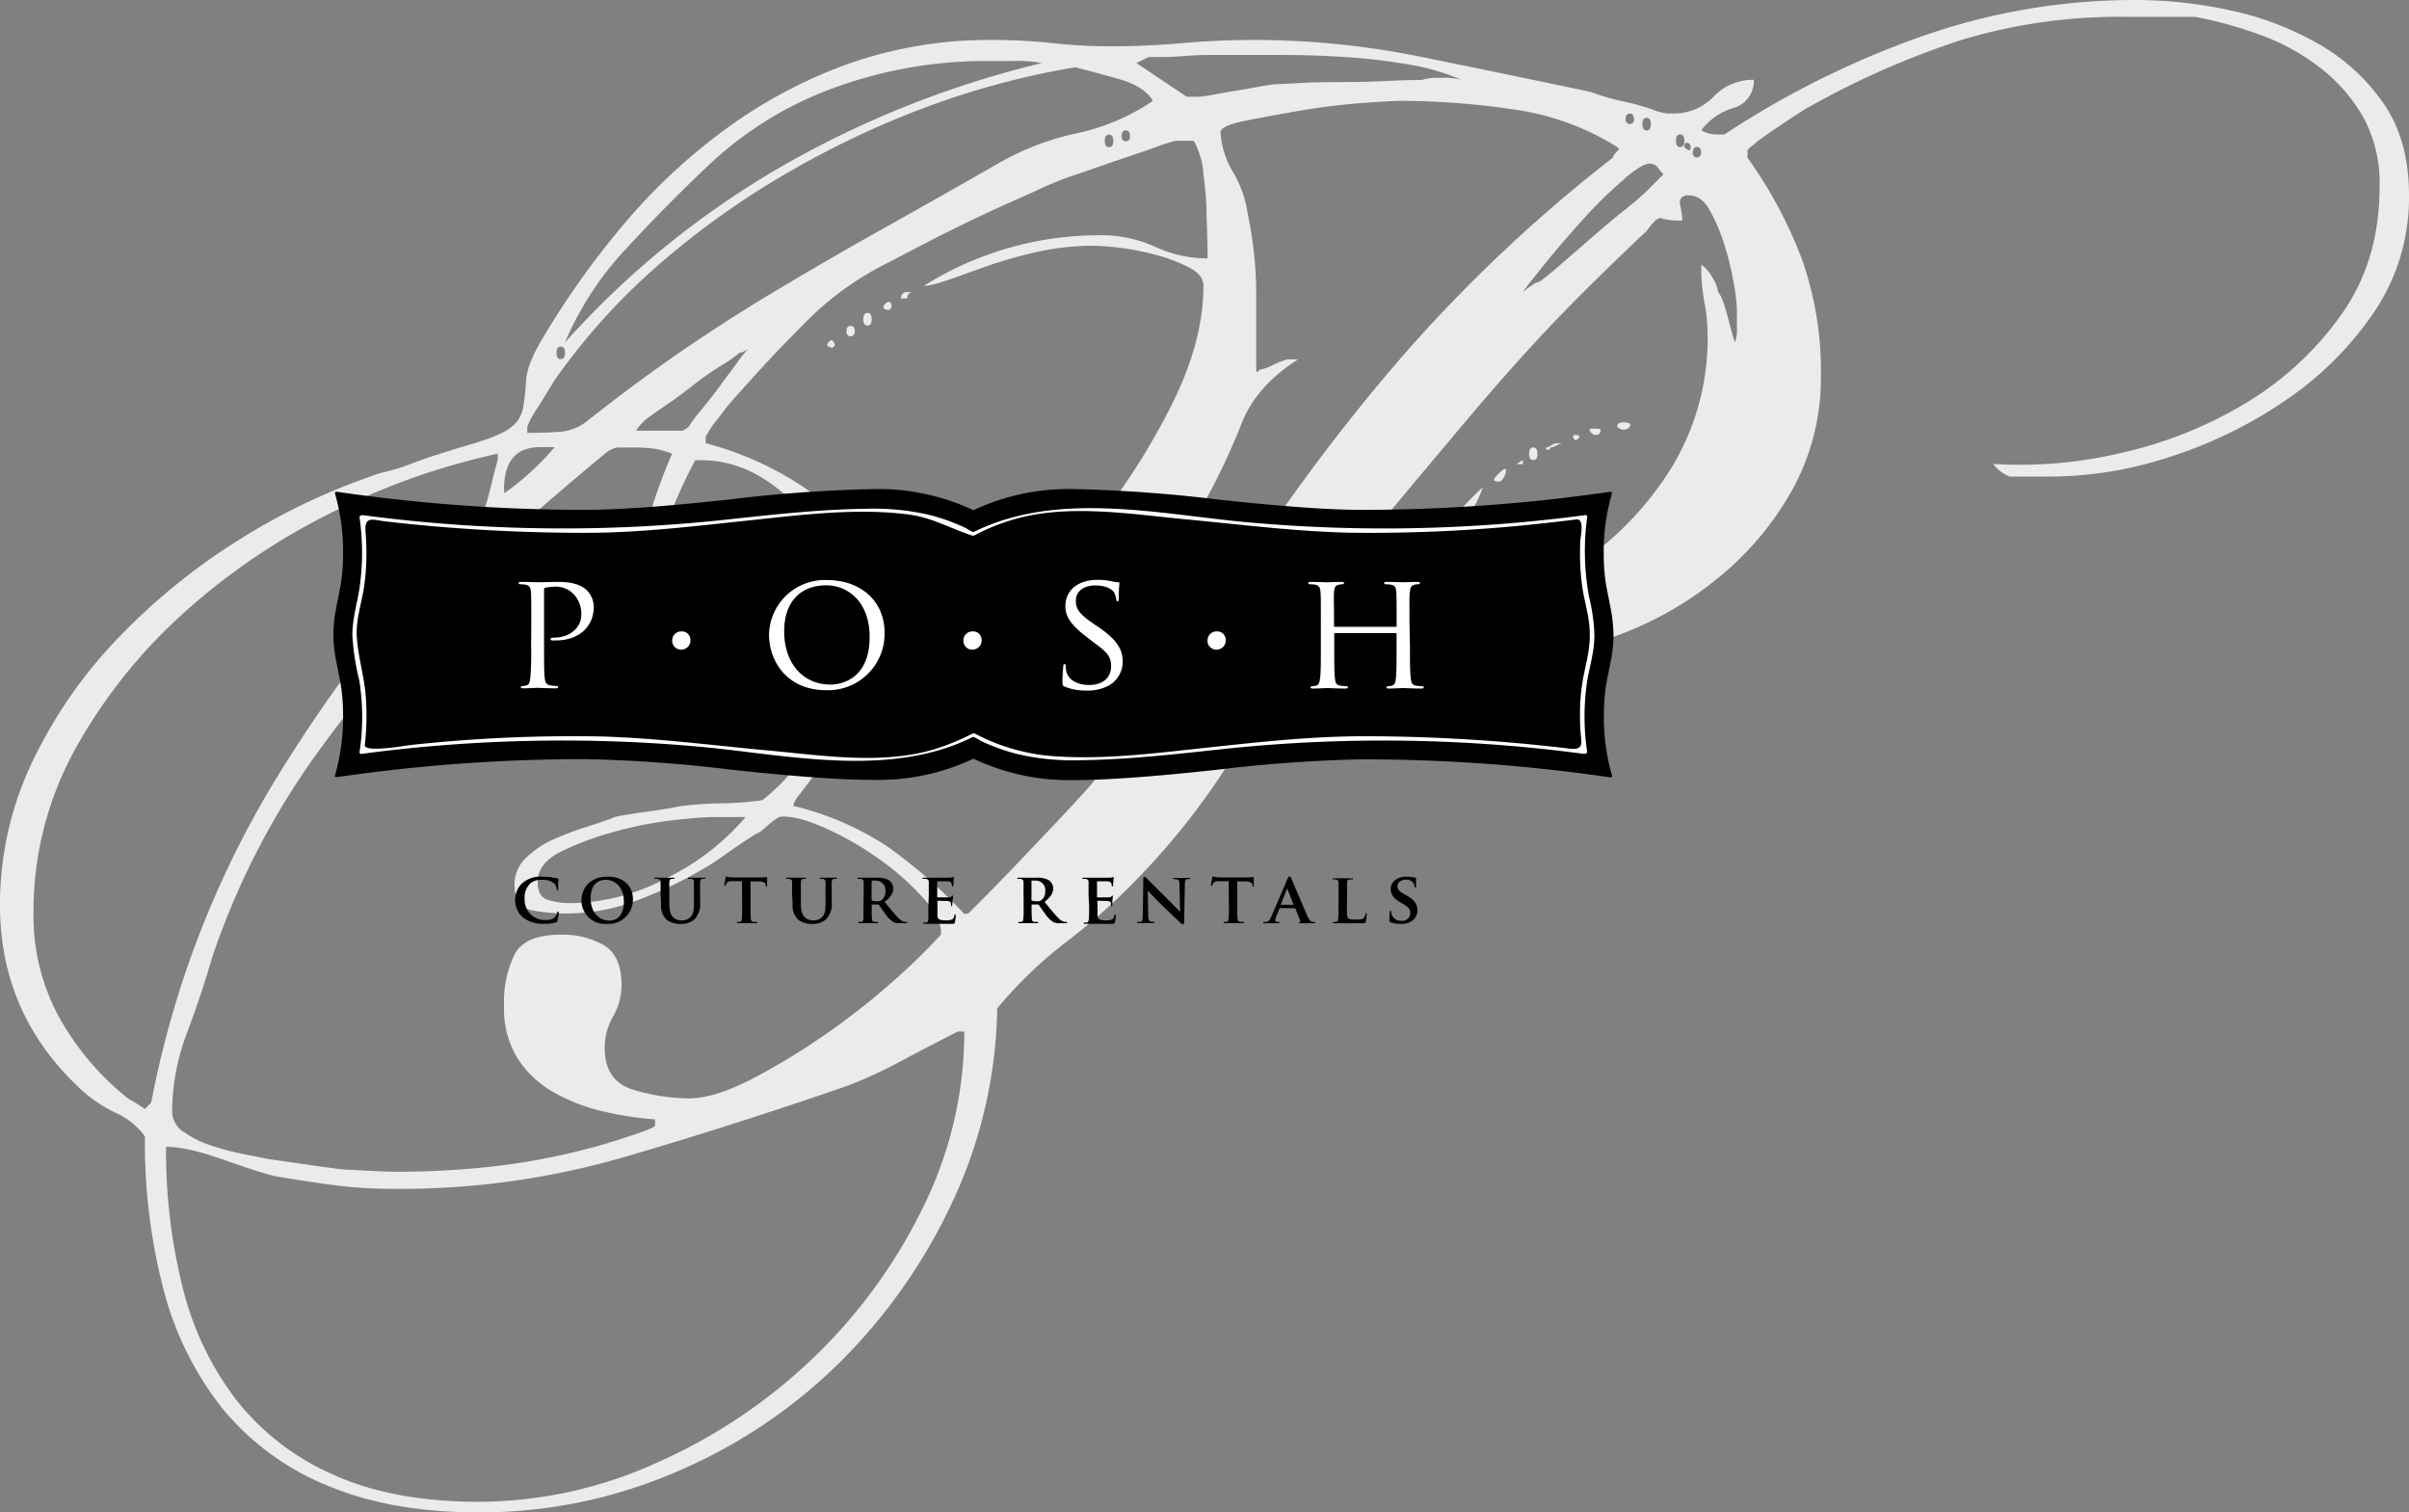
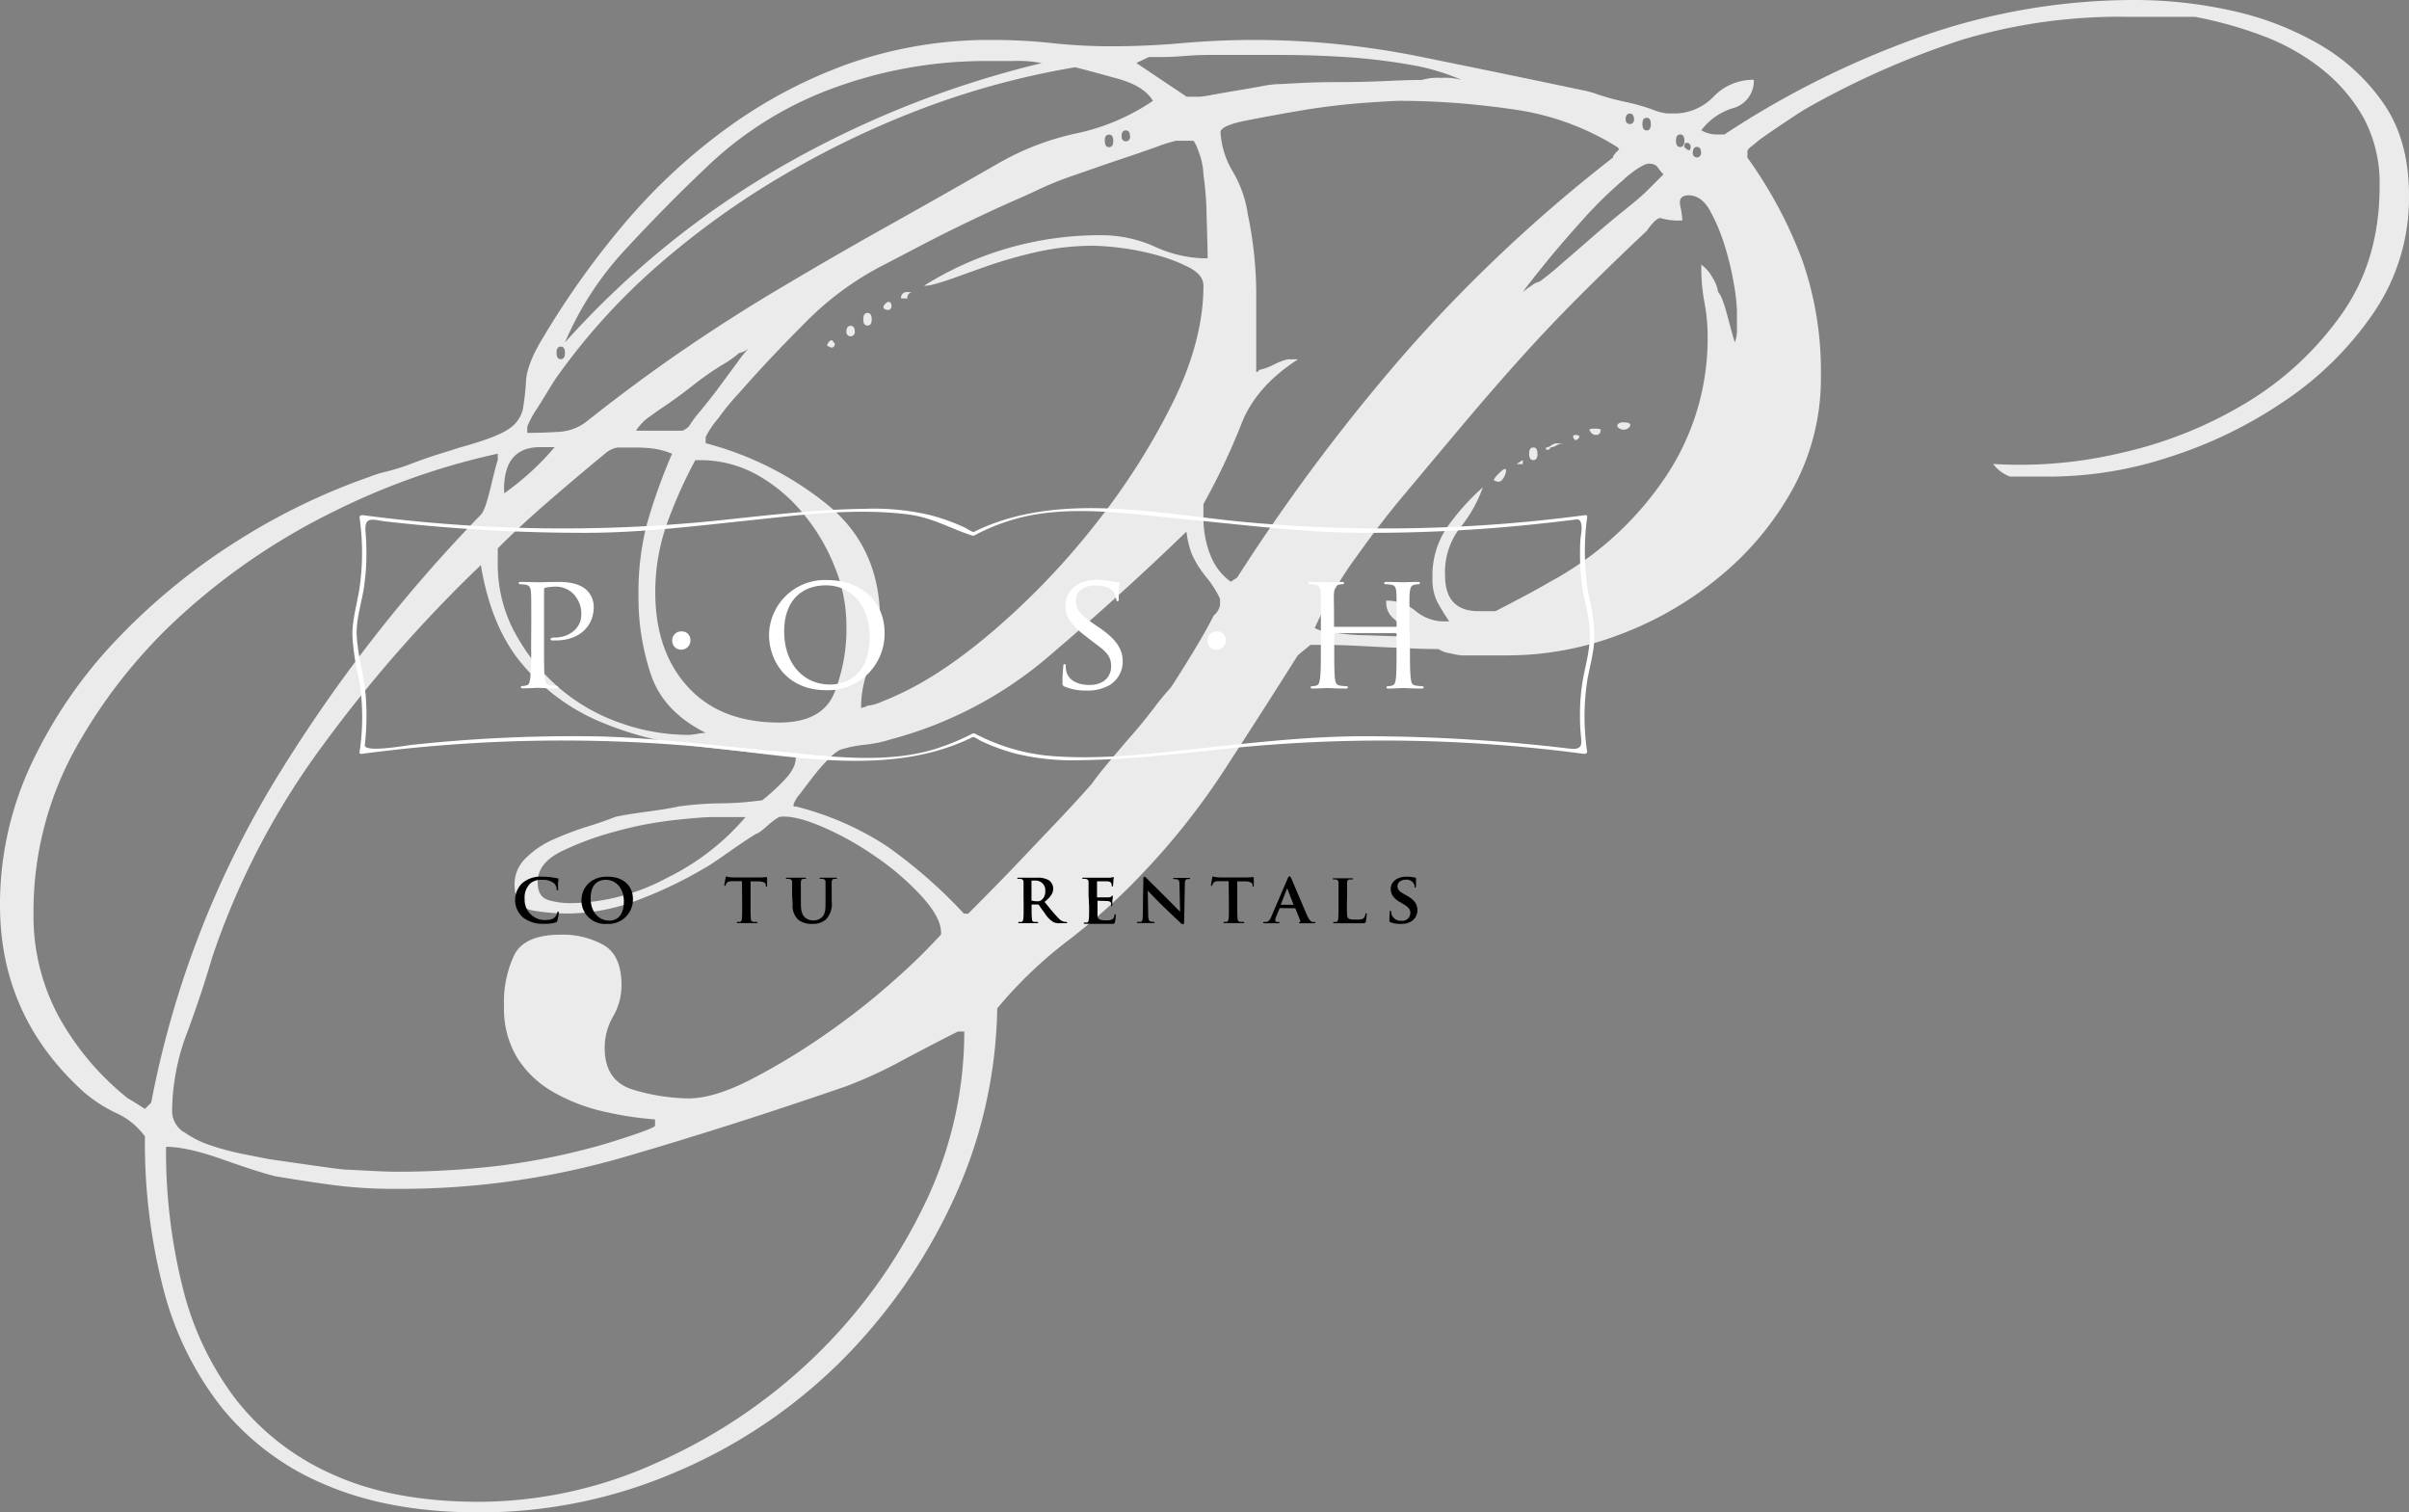
<svg xmlns="http://www.w3.org/2000/svg" id="Layer_1" data-name="Layer 1" viewBox="0 0 464.27 291.43">
  <rect x="0" y="0" width="464.27" height="291.43" fill="#808080" stroke="none" />
  <defs>
    <style>.cls-1{fill:#ebebeb;}.cls-2{fill:#fff;}</style>
  </defs>
  <title>Footer Logo</title>
  <path class="cls-1" d="M22.47,214.53a27.66,27.66,0,0,1-6.28-4.05Q0,195.9,0,174.46a63.66,63.66,0,0,1,6.27-27.73,90.33,90.33,0,0,1,16.6-23.88,120.93,120.93,0,0,1,22.87-18.62,123.44,123.44,0,0,1,25.5-12.35,20.36,20.36,0,0,1,3.24-1,42.59,42.59,0,0,0,5.06-1.62q2.63-1,5.26-1.82c1.75-.54,3-.94,3.84-1.21q7.29-2,9.52-3.65a6.12,6.12,0,0,0,2.63-3.84,49,49,0,0,0,.6-5.47c.14-2.15,1.28-5,3.44-8.5A162.46,162.46,0,0,1,121,42.3a112.34,112.34,0,0,1,19.64-18,93.27,93.27,0,0,1,23.27-12.15,82,82,0,0,1,27.53-4.45,105,105,0,0,1,11.33.61,107.37,107.37,0,0,0,11.33.61q6.88,0,13.76-.61t13.76-.61a161.6,161.6,0,0,1,32.18,3.24q16,3.24,31.37,6.48a16.91,16.91,0,0,1,2.84.81,48.18,48.18,0,0,0,5.26,1.41,39.88,39.88,0,0,1,5.06,1.42,11.08,11.08,0,0,0,3,.81h1.22a10.53,10.53,0,0,0,7.69-3.24A10.5,10.5,0,0,1,338,15.38a5.41,5.41,0,0,1-4.05,5.47,12,12,0,0,0-6.07,4.25,5.76,5.76,0,0,0,3.24.81h1.22A173.57,173.57,0,0,1,370.16,7.08,123.85,123.85,0,0,1,411.65,0a86.23,86.23,0,0,1,18.21,2,58.85,58.85,0,0,1,17,6.48A38.22,38.22,0,0,1,459.41,20q4.86,7.08,4.86,17.6a39.31,39.31,0,0,1-6.68,22.47,63.64,63.64,0,0,1-17,17A85.4,85.4,0,0,1,418.32,88a74.32,74.32,0,0,1-22.86,3.84h-8.1a7.22,7.22,0,0,1-3.24-2.43A84.45,84.45,0,0,0,409,87.23a80.38,80.38,0,0,0,24.09-9.72,60.91,60.91,0,0,0,18.22-17Q458.6,50.19,458.6,36a26.63,26.63,0,0,0-3-13.15,32,32,0,0,0-8.09-9.51,41.9,41.9,0,0,0-11.54-6.48A77.49,77.49,0,0,0,423,3.24H409.62a105.3,105.3,0,0,0-31.57,4.45,162.35,162.35,0,0,0-29.55,13q-.81.41-4.45,2.84t-5.26,3.64a12.18,12.18,0,0,1-1.21,1c-.55.41-.81.75-.81,1v1.21A84.8,84.8,0,0,1,347.29,50a64.8,64.8,0,0,1,3.64,22.46,44.42,44.42,0,0,1-5.26,21.46,58.18,58.18,0,0,1-14,17,66.79,66.79,0,0,1-19.42,11.33,60.93,60.93,0,0,1-21.66,4.05h-8.9a14.59,14.59,0,0,1-2.23-.41,5.25,5.25,0,0,1-2.23-.81c-1.88,0-4.24-.06-7.08-.2s-5.53-.26-8.09-.4-4.8-.2-6.68-.2h-2.84l-2.42,2q-6.9,10.94-14,21.86a137.82,137.82,0,0,1-16,20.24,120.37,120.37,0,0,1-14.37,12.94,83.63,83.63,0,0,0-13.56,13,91.24,91.24,0,0,1-8.7,37.44,107.3,107.3,0,0,1-21.86,31,101,101,0,0,1-31.57,21,95.36,95.36,0,0,1-37.84,7.69q-17,0-29.35-5.26a50.91,50.91,0,0,1-20-14.77,61.61,61.61,0,0,1-11.34-22.87A112.18,112.18,0,0,1,27.93,219,13.83,13.83,0,0,0,22.47,214.53ZM11.33,195.91A52.78,52.78,0,0,0,24.69,211.7c.54.27,1.62.94,3.24,2l1.21-1.22a187.2,187.2,0,0,1,23.28-61.12A290.2,290.2,0,0,1,92.69,99.17c.54-.54,1.14-2.23,1.82-5.06s1.15-4.66,1.42-5.46V87.43A134.9,134.9,0,0,0,64.76,98.36,126.21,126.21,0,0,0,36,117.59a101.61,101.61,0,0,0-21.25,26.3,64.69,64.69,0,0,0-8.29,32.18A40.7,40.7,0,0,0,11.33,195.91Zm23.88,52.21a58.56,58.56,0,0,0,10.33,21.66,48.55,48.55,0,0,0,18.62,14.37q11.53,5.25,28.13,5.26a83.29,83.29,0,0,0,34.2-7.49,104.82,104.82,0,0,0,30-20,102.2,102.2,0,0,0,21.25-28.94,76.25,76.25,0,0,0,8.1-34.2h-1.22q-4,2-10.52,5.46a87.14,87.14,0,0,1-10.93,5.06Q140.86,217,120.21,223A154.41,154.41,0,0,1,76.5,229.1a91.44,91.44,0,0,1-11.33-.61q-4.86-.6-12.14-1.82-3.26-.81-10.12-3.24T32,221A108.21,108.21,0,0,0,35.21,248.12Zm.21-30a18.9,18.9,0,0,0,5.26,2.63,50.48,50.48,0,0,0,6.07,1.62l5.06,1,8.5,1.22q5.66.81,6.48.81c.26,0,1.62.07,4,.2s4.31.2,5.66.2a165.47,165.47,0,0,0,18.42-1,128.9,128.9,0,0,0,18.41-3.44q3.24-.81,8.1-2.43t4.86-2v-1.21A65.62,65.62,0,0,1,116,214.12a35.06,35.06,0,0,1-9.31-3.64A19.82,19.82,0,0,1,99.77,204a18.22,18.22,0,0,1-2.63-10.12,21.11,21.11,0,0,1,2-9.91q2-3.84,8.9-3.85a16.1,16.1,0,0,1,8.3,2q3.43,2,3.44,7.69a12,12,0,0,1-1.62,6.07,12,12,0,0,0-1.62,6.07q0,6.48,5.67,8.1a38.42,38.42,0,0,0,10.52,1.62q4.86,0,12-3.65a127,127,0,0,0,14.36-8.7,135.22,135.22,0,0,0,13.36-10.52,115.54,115.54,0,0,0,8.91-8.71v-.4q0-2.83-3.65-6.88a51.11,51.11,0,0,0-8.9-7.69,58.49,58.49,0,0,0-10.53-5.87q-5.26-2.22-8.09-1.83a14.24,14.24,0,0,0-2.43,1.83c-1.08.95-1.76,1.41-2,1.41q-2,1.22-5.47,3.65c-2.29,1.61-3.71,2.56-4.25,2.83a82,82,0,0,1-13,6.27,38.19,38.19,0,0,1-13.76,2.63,38.74,38.74,0,0,1-6.68-.6c-2.3-.41-3.44-2.09-3.44-5.06a7,7,0,0,1,2.22-5.06,17.44,17.44,0,0,1,5.47-3.64,60.78,60.78,0,0,1,6.47-2.43c2.16-.67,3.91-1.28,5.27-1.83q1.61-.39,6.07-1c3-.4,5-.74,6.07-1a64.06,64.06,0,0,1,8.09-.61,61,61,0,0,0,8.1-.6,41.58,41.58,0,0,0,4-3.64c1.62-1.62,2.43-3.1,2.43-4.46v-.4q-10.12-.81-20-2a64.1,64.1,0,0,1-18.21-4.85,39.75,39.75,0,0,1-14.37-10.73q-6.08-7.08-8.1-19.23a263.18,263.18,0,0,0-30.36,34.61,147.9,147.9,0,0,0-21.45,41.08q-2,6.9-4.86,14.58a43.12,43.12,0,0,0-2.83,15A4.84,4.84,0,0,0,35.42,218.17Zm63.75-96.33a36.92,36.92,0,0,0,8.3,10.52,36.34,36.34,0,0,0,11.73,6.88,39.41,39.41,0,0,0,13.56,2.43,11.43,11.43,0,0,0,1.62-.2,13.23,13.23,0,0,1,1.62-.2q-8.1-4.05-10.52-11.14A46.41,46.41,0,0,1,123.05,115a52.91,52.91,0,0,1,1.62-14,111.74,111.74,0,0,1,4.85-13.56,15.16,15.16,0,0,0-3.64-1,28.6,28.6,0,0,0-3.64-.2H119a4.9,4.9,0,0,0-2.43,1.21q-4.45,3.64-10.32,8.7t-10.32,9.52v2.83A27.82,27.82,0,0,0,99.17,121.84Zm-2-27.53v.81a53.55,53.55,0,0,0,5.26-4.25,49.89,49.89,0,0,0,4.46-4.65H104Q97.14,86.22,97.14,94.31ZM178.5,20.64a174,174,0,0,0-27.32,13,159.44,159.44,0,0,0-24.49,17.6,122.87,122.87,0,0,0-19.83,22.06q-1.22,2-3.24,5.26a18.43,18.43,0,0,0-2,3.65v1.21c1.88,0,3.9-.06,6.07-.2A9.47,9.47,0,0,0,113.33,81q9.72-7.68,19-14t18.82-11.94q9.51-5.67,19.63-11.33t21.45-12.15a51.94,51.94,0,0,1,15.18-5.87,41.43,41.43,0,0,0,14.78-6.27q-1.62-2.82-6.68-4.25c-3.38-.94-6.14-1.68-8.3-2.23A156.79,156.79,0,0,0,178.5,20.64Zm-72.86,152.8a15.32,15.32,0,0,0,4.46.61,40.39,40.39,0,0,0,18.41-4.86,46.86,46.86,0,0,0,15.18-11.74h-6.07c-1.62,0-4.25.21-7.89.61a73.39,73.39,0,0,0-11.34,2.23,57.5,57.5,0,0,0-10.32,3.84q-4.45,2.24-4.45,5.87C103.62,171.89,104.29,173,105.64,173.44ZM107.26,68c0,.81.27,1.21.81,1.21s.81-.4.81-1.21-.27-1.21-.81-1.21S107.26,67.19,107.26,68ZM161.1,16.8A69.68,69.68,0,0,0,136,32.38q-7.29,6.88-15.18,15.38A61.63,61.63,0,0,0,108.88,66a170.29,170.29,0,0,1,41.89-34,189.6,189.6,0,0,1,50-19.84,24.08,24.08,0,0,0-5.66-.4h-5.26A84.92,84.92,0,0,0,161.1,16.8ZM142.48,68A21,21,0,0,1,139,70.43a59.08,59.08,0,0,0-5.47,3.85q-2.83,2.22-5.46,4T124.26,81c-1.08,1.09-1.62,1.76-1.62,2h8.91a4.67,4.67,0,0,0,1.21-.81,22.54,22.54,0,0,1,2.23-3c1.21-1.48,2.43-3,3.64-4.65s2.36-3.17,3.44-4.66a28.89,28.89,0,0,1,2.43-3A3.3,3.3,0,0,1,142.48,68Zm-9.92,64.36q6.27,6.88,17.61,6.88,8.09,0,10.52-5.46a33.39,33.39,0,0,0,2.43-13.56,29.93,29.93,0,0,0-2.23-10.93A37.7,37.7,0,0,0,154.82,99a31.43,31.43,0,0,0-8.9-7.49,22.41,22.41,0,0,0-11.13-2.83H134A88.46,88.46,0,0,0,128.51,101a39.18,39.18,0,0,0-2.22,13.15Q126.29,125.48,132.56,132.36Zm35.21-4.45a20.55,20.55,0,0,0-1.82,8.5,3.15,3.15,0,0,0,1.22-.41,9,9,0,0,0,2.83-.81c1.35-.54,2.29-.94,2.84-1.21q8.9-4,19.22-12.95a144.87,144.87,0,0,0,19.23-20.24,131.54,131.54,0,0,0,14.77-23.28q5.87-11.92,5.87-22.46c0-1.35-.88-2.49-2.63-3.44A31.33,31.33,0,0,0,223,49.18a49.15,49.15,0,0,0-7.09-1.42,50.73,50.73,0,0,0-5.06-.4,49.84,49.84,0,0,0-10.12,1A90.3,90.3,0,0,0,191.05,51q-1.22.41-6.27,2.23t-6.28,1.82h-.4a63.69,63.69,0,0,1,34-9.72,25,25,0,0,1,10.52,2.23,23.94,23.94,0,0,0,10.12,2.23q0-2-.2-8.1a62,62,0,0,0-.61-8.09,13.33,13.33,0,0,0-.81-4.05c-.54-1.62-1-2.43-1.21-2.43h-3.24a28.91,28.91,0,0,0-3.85,1.21c-2.29.82-4.85,1.69-7.69,2.64s-5.73,2-8.7,3a66,66,0,0,0-6.88,2.84q-.81.4-4.45,2t-8.3,3.84q-4.65,2.23-9.31,4.66T170.41,51a58.49,58.49,0,0,0-15.18,11.13q-7.09,7.09-12.75,13.56a47.36,47.36,0,0,0-4,4.86A18,18,0,0,0,136,84.19v1.22a62.18,62.18,0,0,1,23.07,11.53q10.53,8.31,10.53,22.47A20.4,20.4,0,0,1,167.77,127.91ZM171,163.12a95.41,95.41,0,0,1,14.78,12.95h.81q5.66-5.65,9.51-9.71t7.89-8.3q4-4.25,6.48-7.08.81-1.22,3-3.85c1.48-1.75,3-3.57,4.66-5.46s3.1-3.71,4.45-5.47a42.69,42.69,0,0,1,2.83-3.43c.27-.27,1.48-2.16,3.65-5.67s3.77-6.34,4.86-8.5a3.34,3.34,0,0,0,1.21-2v-1.21a19.17,19.17,0,0,0-2.23-3.64,29.54,29.54,0,0,1-1.82-2.43,16.93,16.93,0,0,1-1.42-2.63,18.14,18.14,0,0,1-1-4.25q-12.13,11.75-26.1,23.67a77.31,77.31,0,0,1-31,16.4,24.38,24.38,0,0,1-4.86,1,24,24,0,0,0-4.85,1,9.83,9.83,0,0,0-2.23,1.82,34.54,34.54,0,0,0-2.83,3.24c-.95,1.22-1.82,2.37-2.63,3.44a6,6,0,0,0-1.22,2v.4h.41A57.28,57.28,0,0,1,171,163.12ZM160.69,66.79a.51.51,0,0,1-.81,0c-.54,0-.6-.27-.2-.81s.74-.54,1,0A.51.51,0,0,1,160.69,66.79ZM164.74,64a.81.81,0,0,1-1.62,0c0-.81.27-1.21.81-1.21S164.74,63.14,164.74,64ZM168,61.53c0,.81-.27,1.21-.81,1.21s-.81-.4-.81-1.21.27-1.22.81-1.22S168,60.72,168,61.53Zm3.64-2c-.27.27-.68.27-1.21,0-.28-.26-.21-.61.2-1s.74-.47,1-.2C171.89,58.83,171.89,59.24,171.62,59.5Zm4.45-3.24a1.07,1.07,0,0,0-1.21,1.22h-1.22a1.08,1.08,0,0,1,1.22-1.22h1.21Zm36.84-29.14c0,.81.26,1.21.81,1.21s.81-.4.81-1.21-.28-1.21-.81-1.21S212.91,26.31,212.91,27.12Zm3.24-.81a.81.81,0,1,0,1.61,0c0-.81-.27-1.21-.81-1.21S216.15,25.5,216.15,26.31Zm12.54-7.69h2.43a24.4,24.4,0,0,0,2.63-.4c1.48-.27,3-.54,4.66-.81s3.17-.54,4.65-.81a20.72,20.72,0,0,1,3-.41c.26,0,1.62-.06,4.05-.2s5.12-.2,8.09-.2,5.93-.07,8.91-.21,5.26-.2,6.88-.2a10.3,10.3,0,0,1,3.64-.4,12.26,12.26,0,0,1,4.05.4,42.11,42.11,0,0,0-10.32-3,114.1,114.1,0,0,0-12.15-1.42q-6.28-.4-12.34-.4H233.14c-1.62,0-3.23.07-4.85.2s-3.11.2-4.45.2h-2.43L219,12.14Zm4.45,88a11.12,11.12,0,0,0,4.05,5.46l1.22-.81A368.92,368.92,0,0,1,271.19,67.6a290.91,290.91,0,0,1,39.67-37.24c0-.27.27-.67.81-1.21l.4-.41-.4-.41a50.69,50.69,0,0,0-20.24-7.28A151.87,151.87,0,0,0,270,19.43q-1.62,0-7.29.41T251,21.25c-4,.68-7.69,1.36-10.92,2s-4.86,1.42-4.86,2.23a16.66,16.66,0,0,0,2.43,7.69,22.44,22.44,0,0,1,2.83,8.1,75.77,75.77,0,0,1,1.62,14.57V71.65h.4a.37.37,0,0,1,.41-.41,12.22,12.22,0,0,0,2.63-1,12.34,12.34,0,0,1,2.63-1h2Q242,74.49,239.22,81.76a128.86,128.86,0,0,1-7.29,15.38V100A20,20,0,0,0,233.14,106.66Zm23.48,15.18a42.32,42.32,0,0,0,6.88.6c3.51.14,5.67.2,6.48.2a3.94,3.94,0,0,0-1.42-3.43,4,4,0,0,1-1.41-3.45,8.59,8.59,0,0,1,5.66,2,8.58,8.58,0,0,0,5.67,2h.81a38.57,38.57,0,0,1-2.43-4,10,10,0,0,1-.81-4.45,16.51,16.51,0,0,1,2.83-9.71,45.48,45.48,0,0,1,6.89-7.69,26.74,26.74,0,0,1-4.46,7.89,13.88,13.88,0,0,0-2.83,9.11c0,4.59,2.15,6.88,6.48,6.88h3.23q.81-.41,4.66-2.43c2.56-1.35,4.51-2.43,5.87-3.24a62.45,62.45,0,0,0,21.86-19.63,47.81,47.81,0,0,0,8.5-27.73,35.51,35.51,0,0,0-.61-6.47,34.59,34.59,0,0,1-.61-6.48V51a7.48,7.48,0,0,1,2.23,2.63,6.69,6.69,0,0,1,1,2.63c.54.55,1.14,2.09,1.82,4.66s1.14,4.25,1.42,5.06a7.15,7.15,0,0,0,.4-2.84V59.9a35.88,35.88,0,0,0-.61-5.26,55.52,55.52,0,0,0-1.81-7.48,35,35,0,0,0-2.84-6.68q-1.62-2.83-4.05-2.84c-1.35,0-1.89.68-1.62,2a17.2,17.2,0,0,1,.41,2.83,11.9,11.9,0,0,1-4.05-.4c-.54-.27-1.49.54-2.83,2.43Q310.46,51,304.59,56.87T293.25,68.81q-5.46,6.07-10.92,12.55T270.79,95.12q-4.46,5.26-9.51,12.35a75.59,75.59,0,0,0-7.9,13.56A7.19,7.19,0,0,0,256.62,121.84Zm33-29.55a1,1,0,0,1-1.42.4c-.54,0-.34-.47.61-1.41s1.42-1.15,1.42-.61A2.73,2.73,0,0,1,289.61,92.29Zm3.84-2.84h-1.21l1.21-.8Zm19.64-55a82.65,82.65,0,0,0-7.9,7.69c-2.69,3-5.2,5.87-7.48,8.7s-3.72,4.65-4.26,5.46a13.48,13.48,0,0,1,1.63-1.21,4.09,4.09,0,0,1,1.61-.81A50.64,50.64,0,0,0,300.74,51q2.83-2.43,6.07-5.26c2.16-1.88,4.26-3.64,6.28-5.26s3.44-2.84,4.25-3.64l3.24-3.24a10.36,10.36,0,0,1-1-1.22,1.75,1.75,0,0,0-1.41-.81C317.34,31.31,315.65,32.25,313.09,34.41Zm-16.8,53c0,.81-.27,1.22-.81,1.22s-.81-.41-.81-1.22.27-1.21.81-1.21S296.29,86.62,296.29,87.43Zm4.86-2a3,3,0,0,0-1.22.4,3.17,3.17,0,0,1-1.21.41.36.36,0,0,1-.41.4h-.4v-.4a2,2,0,0,0,1-.41,1.93,1.93,0,0,1,1-.4h1.22Zm2-1.22a.35.35,0,0,1,.4-.4c.54,0,.82.14.82.4C303.84,85,303.44,85,303.17,84.19Zm4.45-.4a1.28,1.28,0,0,1-1.21-.81c-.27-.27,0-.41.81-.41,1.07,0,1.48.14,1.21.41A.72.72,0,0,1,307.62,83.79Zm4.05-1.62c0-.54.4-.81,1.21-.81,1.08,0,1.48.27,1.22.81A1.52,1.52,0,0,1,311.67,82.17Zm1.62-59.1a.81.81,0,1,0,1.62,0c0-.81-.27-1.21-.81-1.21S313.29,22.26,313.29,23.07Zm3.24.81c0,.81.26,1.22.81,1.22s.81-.41.81-1.22-.28-1.21-.81-1.21S316.53,23.07,316.53,23.88ZM323,27.12c0,.81.27,1.21.81,1.21s.81-.4.81-1.21-.27-1.21-.81-1.21S323,26.31,323,27.12Zm2,.41c-.26,0-.4.27-.4.8.81.82,1.22.82,1.22,0A.72.72,0,0,0,325,27.53Zm1.22,2a.81.81,0,0,0,1.62,0c0-.81-.27-1.22-.81-1.22S326.24,28.74,326.24,29.55Z" />
-   <path d="M310.93,122.15c0-.17,0-.33,0-.5a29.87,29.87,0,0,0-.46-4.11c-.3-1.54-.6-3.08-.91-4.62a36.28,36.28,0,0,1-.48-5.89,40.14,40.14,0,0,1,1.57-11.9c0-.15,0-.24-.08-.28a.31.31,0,0,0-.31-.08,330,330,0,0,1-48,3.48q-9.32,0-27.67-2a276.7,276.7,0,0,0-27.62-2,43.16,43.16,0,0,0-19.37,4.07,43.13,43.13,0,0,0-19.37-4.07,276.74,276.74,0,0,0-27.61,2q-18.36,2-27.68,2a330.07,330.07,0,0,1-48-3.48.29.29,0,0,0-.31.09.13.13,0,0,0-.07.09s0,0,0,0h0a.44.44,0,0,0,0,.15A40.47,40.47,0,0,1,66.12,107a36.29,36.29,0,0,1-.49,5.89c-.31,1.54-.61,3.08-.91,4.62a29.83,29.83,0,0,0-.46,4.12c0,.16,0,.32,0,.49v.32c0,.16,0,.33,0,.49a29.53,29.53,0,0,0,.46,4.11c.31,1.55.62,3.09.91,4.62a36.51,36.51,0,0,1,.49,5.9,40.52,40.52,0,0,1-1.57,11.9.44.44,0,0,0,0,.1h0c0,.13.09.2.27.2h.12a330.16,330.16,0,0,1,48-3.47,276.85,276.85,0,0,1,27.68,2q18.36,2,27.61,2a43.13,43.13,0,0,0,19.37-4.08A43.16,43.16,0,0,0,207,150.33q9.27,0,27.62-2a276.7,276.7,0,0,1,27.67-2,330,330,0,0,1,48,3.47h.14c.22,0,.3-.11.25-.32a40.19,40.19,0,0,1-1.57-11.9,36.5,36.5,0,0,1,.48-5.9c.29-1.53.6-3.07.91-4.62a29.53,29.53,0,0,0,.46-4.11c0-.16,0-.32,0-.49a1.29,1.29,0,0,1,0-.32Z" />
  <path class="cls-2" d="M102.39,120c0-4.22,0-5-.06-5.84s-.23-1.38-1.15-1.5a7.48,7.48,0,0,0-1-.07.27.27,0,0,1-.22-.22c0-.16.12-.23.44-.23,1.28,0,3,.07,3.26.07.61,0,2.71-.07,4-.07,3.61,0,4.88,1.12,5.36,1.54a4.56,4.56,0,0,1,1.41,3.25c0,3.9-2.94,6.48-7.25,6.48a7.13,7.13,0,0,1-.8,0c-.12,0-.29-.12-.29-.25s.17-.29.74-.29c3,0,5.2-1.92,5.2-4.37a5.5,5.5,0,0,0-1.59-4.12,4.78,4.78,0,0,0-3.8-1.31,10.06,10.06,0,0,0-1.57.19c-.16,0-.22.22-.22.51v11c0,2.61,0,4.75.13,5.87.09.8.25,1.31,1.11,1.44a11.57,11.57,0,0,0,1.25.13.21.21,0,0,1,.22.22c0,.12-.12.22-.44.22-1.53,0-3.39-.1-3.52-.1s-1.91.1-2.77.1c-.29,0-.45-.06-.45-.22a.21.21,0,0,1,.22-.22,4.36,4.36,0,0,0,.87-.13c.54-.13.6-.64.73-1.44a55.29,55.29,0,0,0,.16-5.87Z" />
  <path class="cls-2" d="M129.55,123.43a1.72,1.72,0,0,1,1.76-1.75,1.63,1.63,0,0,1,1.75,1.66,1.76,1.76,0,0,1-1.78,1.85A1.69,1.69,0,0,1,129.55,123.43Z" />
  <path class="cls-2" d="M159.37,111.78c6.32,0,11.11,3.86,11.11,10.19A10.87,10.87,0,0,1,159.21,133c-7.7,0-11-5.78-11-10.66A10.75,10.75,0,0,1,159.37,111.78Zm.64,20.14c2.52,0,7.59-1.34,7.59-9.19,0-6.51-3.95-9.93-8.39-9.93-4.69,0-8.08,2.94-8.08,8.85C151.13,128,154.93,131.92,160,131.92Z" />
-   <path class="cls-2" d="M185.67,123.43a1.72,1.72,0,0,1,1.76-1.75,1.63,1.63,0,0,1,1.75,1.66,1.76,1.76,0,0,1-1.79,1.85A1.68,1.68,0,0,1,185.67,123.43Z" />
  <path class="cls-2" d="M205.17,132.31c-.38-.19-.41-.29-.41-1,0-1.35.12-2.43.16-2.88,0-.28.06-.44.22-.44s.26.09.26.32a4.25,4.25,0,0,0,.09,1c.45,2,2.56,2.69,4.44,2.69,2.78,0,4.21-1.57,4.21-3.61s-1-2.87-3.54-4.73l-1.28-1c-3-2.27-4-3.93-4-5.81,0-3.19,2.52-5.11,6.23-5.11a13.57,13.57,0,0,1,2.9.32,3.59,3.59,0,0,0,1,.13c.22,0,.29,0,.29.19a28.26,28.26,0,0,0-.13,2.87c0,.42,0,.61-.22.61s-.23-.13-.26-.35a5.2,5.2,0,0,0-.41-1.34c-.2-.32-1.12-1.35-3.64-1.35-2.05,0-3.74,1-3.74,2.94,0,1.73.86,2.72,3.64,4.6l.8.54c3.41,2.33,4.59,4.22,4.59,6.55a5.27,5.27,0,0,1-2.61,4.62,8.58,8.58,0,0,1-4.47,1A10.38,10.38,0,0,1,205.17,132.31Z" />
  <path class="cls-2" d="M232.72,123.43a1.72,1.72,0,0,1,1.76-1.75,1.64,1.64,0,0,1,1.75,1.66,1.76,1.76,0,0,1-1.79,1.85A1.68,1.68,0,0,1,232.72,123.43Z" />
  <path class="cls-2" d="M271.73,124.81c0,2.61,0,4.75.16,5.87.09.8.16,1.31,1,1.44a11.83,11.83,0,0,0,1.25.13.22.22,0,0,1,.25.22c0,.12-.16.22-.48.22-1.53,0-3.32-.1-3.48-.1s-1.95.1-2.78.1c-.32,0-.44-.06-.44-.22a.21.21,0,0,1,.22-.22,4,4,0,0,0,.83-.13c.58-.13.67-.67.77-1.47.12-1.12.12-3.16.12-5.78v-2.71c0-.13-.06-.16-.16-.16H257.3c-.1,0-.16,0-.16.16v2.71c0,2.62,0,4.69.13,5.81.09.8.19,1.31,1,1.44a12.3,12.3,0,0,0,1.28.13.21.21,0,0,1,.22.22c0,.12-.13.22-.45.22-1.56,0-3.35-.1-3.48-.1s-2,.1-2.81.1c-.29,0-.44-.06-.44-.22a.21.21,0,0,1,.22-.22,4.37,4.37,0,0,0,.86-.13c.54-.13.61-.64.74-1.44.15-1.12.15-3.26.15-5.87V120c0-4.22,0-5-.06-5.84s-.22-1.38-1.15-1.5a7.22,7.22,0,0,0-1-.07.28.28,0,0,1-.22-.22c0-.16.13-.23.45-.23,1.27,0,3.06.07,3.22.07s1.92-.07,2.78-.07c.32,0,.45.07.45.23a.28.28,0,0,1-.23.22,2.86,2.86,0,0,0-.7.07c-.77.15-.92.54-1,1.5s0,1.69,0,5.9v.58c0,.16.06.16.16.16H269c.1,0,.16,0,.16-.16v-.58c0-4.21,0-5-.06-5.9s-.19-1.38-1.12-1.5a7.22,7.22,0,0,0-1-.07.24.24,0,0,1-.22-.22c0-.16.13-.23.45-.23,1.24,0,3.06.07,3.19.07s1.95-.07,2.78-.07c.32,0,.48.07.48.23a.28.28,0,0,1-.26.22,3,3,0,0,0-.7.07c-.74.15-.9.54-1,1.5s-.06,1.62-.06,5.84Z" />
  <path class="cls-2" d="M307.27,122.27a34,34,0,0,0-1-7.13,48.61,48.61,0,0,1-.37-15.6c0-.21-.23-.3-.4-.27a292.8,292.8,0,0,1-66.55,1.24c-16.69-1.67-35.55-5.78-51.27,2-.21.11-1.37-.66-1.65-.8a39.42,39.42,0,0,0-6.75-2.44,47.41,47.41,0,0,0-12.62-1.22c-9.6.13-19.18,1.3-28.71,2.3a292.38,292.38,0,0,1-68.06-1.08c-.25,0-.64.13-.6.43a47.67,47.67,0,0,1-.06,14c-.49,2.88-1.32,5.72-1.32,8.67A46.15,46.15,0,0,0,69.22,131a44.72,44.72,0,0,1,.06,14c0,.22.24.3.4.28a292.72,292.72,0,0,1,66.54-1.25c16.69,1.68,35.55,5.78,51.27-2,.21-.11,1.37.67,1.65.8a39.52,39.52,0,0,0,6.76,2.44,47,47,0,0,0,12.62,1.22c9.59-.13,19.17-1.29,28.7-2.3a292.49,292.49,0,0,1,68.07,1.09c.24,0,.63-.13.59-.43a45.64,45.64,0,0,1,.07-14c.53-2.82,1.38-5.71,1.32-8.61,0-.45-.9-.3-.89.08.06,2.92-.81,5.84-1.33,8.68a39.34,39.34,0,0,0-.55,6.59c0,1,0,2.16.09,3.15.15,2.37.82,3.89-2.16,3.52a335.3,335.3,0,0,0-38.53-2.38c-10.47-.07-20.92,1.08-31.31,2.2-10.22,1.1-20.87,2.51-31.15,1.5a38.51,38.51,0,0,1-13.52-4.19c-.29-.14-.55,0-.82.15a45.76,45.76,0,0,1-7,2.84c-9.91,3-21.33,1.25-31.45.3-11-1-21.9-2.45-32.93-2.76a288.55,288.55,0,0,0-36.47,1.64c-1,.1-9.14,1.57-8.94,0a49.8,49.8,0,0,0,.23-8.63c-.2-4.16-1.53-8.14-1.78-12.29-.18-3,.82-6.1,1.33-9.08a44.09,44.09,0,0,0,.51-8.12c0-1-.09-2.06-.16-3.09-.2-3,1.5-2.15,3.84-1.87a335.76,335.76,0,0,0,38.56,2.2c10.43,0,20.87-1.27,31.22-2.36,10.14-1.07,20.78-2.48,31-1.18,4.58.59,8,2.66,12.27,4.06.42.14,1-.34,1.35-.49a39.32,39.32,0,0,1,7.55-2.85c10-2.65,21.51-.83,31.67.16,10.8,1,21.57,2.41,32.43,2.64a303.7,303.7,0,0,0,38.73-2c1.59-.17,3.18-.37,4.76-.56s.8,3.3.76,3.89a47.37,47.37,0,0,0,.27,8.42c.38,3.33,1.6,6.57,1.53,9.95C306.36,122.8,307.26,122.65,307.27,122.27Z" />
  <path d="M100.77,176.78a4.48,4.48,0,0,1-.09-6.61,5.38,5.38,0,0,1,3.81-1.23,12.21,12.21,0,0,1,1.75.12c.45.07.85.15,1.2.19.14,0,.18.07.18.14s0,.23-.05.64,0,1,0,1.26-.06.28-.17.28-.12-.09-.12-.24a1.68,1.68,0,0,0-.47-1.08,3.37,3.37,0,0,0-2.32-.69,3.23,3.23,0,0,0-2.27.66,3.76,3.76,0,0,0-1.11,3,3.89,3.89,0,0,0,3.75,4.08c1.06,0,1.65-.08,2.13-.62a1.79,1.79,0,0,0,.41-.78c0-.18.06-.23.15-.23s.14.11.14.2a10.75,10.75,0,0,1-.26,1.55.42.42,0,0,1-.32.34,7,7,0,0,1-2.17.26A6.16,6.16,0,0,1,100.77,176.78Z" />
  <path d="M112.06,173.49c0-2,1.39-4.55,5-4.55,3,0,4.92,1.68,4.92,4.34a4.69,4.69,0,0,1-5,4.76A4.53,4.53,0,0,1,112.06,173.49Zm8.17.22c0-2.57-1.54-4.16-3.48-4.16-1.34,0-2.92.71-2.92,3.58,0,2.4,1.37,4.28,3.64,4.28C118.32,177.41,120.23,177,120.23,173.71Z" />
-   <path d="M127.31,172.46c0-1.76,0-2.09,0-2.46s-.14-.52-.52-.63a2.05,2.05,0,0,0-.47,0c-.13,0-.2,0-.2-.12s.08-.11.26-.11c.64,0,1.45,0,1.8,0l1.55,0c.18,0,.26,0,.26.11s-.07.12-.19.12a1.53,1.53,0,0,0-.36,0c-.31.06-.41.22-.44.63s0,.7,0,2.46v1.63c0,1.7.32,2.35.91,2.82a2.33,2.33,0,0,0,1.52.46,2.3,2.3,0,0,0,1.61-.61c.67-.63.7-1.64.7-2.83v-1.47c0-1.76,0-2.09,0-2.46s-.12-.52-.5-.63a2,2,0,0,0-.44,0q-.21,0-.21-.12c0-.08.09-.11.25-.11.62,0,1.42,0,1.44,0l1.4,0c.17,0,.25,0,.25.11s-.07.12-.21.12a1.5,1.5,0,0,0-.35,0c-.33.06-.41.22-.44.63s0,.7,0,2.46v1.25a4.3,4.3,0,0,1-1.14,3.5,3.77,3.77,0,0,1-2.55.83,4.2,4.2,0,0,1-2.75-.79,3.75,3.75,0,0,1-1.09-3.08Z" />
  <path d="M143,169.81l-1.79,0c-.7,0-1,.1-1.16.36a1.53,1.53,0,0,0-.21.39c0,.1-.05.15-.13.15s-.11-.07-.11-.19.23-1.31.26-1.41.07-.21.14-.21.21.09.51.13a11.67,11.67,0,0,0,1.21.06h4.88a4.91,4.91,0,0,0,.82-.06l.33,0c.08,0,.09.07.09.24s0,1.11,0,1.41c0,.12,0,.19-.11.19s-.13-.05-.14-.23v-.12c0-.3-.34-.66-1.43-.67l-1.51,0v4.7c0,1.07,0,2,.06,2.49,0,.33.11.55.47.61a6.08,6.08,0,0,0,.61,0c.14,0,.2.07.2.13s-.1.12-.24.12c-.79,0-1.6,0-1.94,0s-1.09,0-1.57,0c-.15,0-.23,0-.23-.12s0-.13.19-.13a2.19,2.19,0,0,0,.42,0c.25-.06.32-.28.36-.62.05-.49.05-1.41.05-2.48Z" />
  <path d="M152.66,172.46c0-1.76,0-2.09,0-2.46s-.14-.52-.52-.63a2.05,2.05,0,0,0-.47,0c-.14,0-.2,0-.2-.12s.08-.11.26-.11c.64,0,1.45,0,1.8,0l1.55,0c.17,0,.26,0,.26.11s-.07.12-.2.12a1.5,1.5,0,0,0-.35,0c-.31.06-.41.22-.44.63s0,.7,0,2.46v1.63c0,1.7.33,2.35.92,2.82a2.33,2.33,0,0,0,1.52.46,2.3,2.3,0,0,0,1.61-.61c.67-.63.7-1.64.7-2.83v-1.47c0-1.76,0-2.09,0-2.46s-.12-.52-.5-.63a1.94,1.94,0,0,0-.44,0q-.21,0-.21-.12c0-.08.09-.11.25-.11.61,0,1.42,0,1.43,0l1.41,0c.17,0,.25,0,.25.11s-.07.12-.2.12a1.53,1.53,0,0,0-.36,0c-.33.06-.41.22-.44.63s0,.7,0,2.46v1.25a4.3,4.3,0,0,1-1.14,3.5,3.77,3.77,0,0,1-2.55.83,4.2,4.2,0,0,1-2.75-.79,3.75,3.75,0,0,1-1.09-3.08Z" />
-   <path d="M166.45,172.46c0-1.76,0-2.09,0-2.46s-.14-.52-.52-.63a2.09,2.09,0,0,0-.48,0c-.13,0-.21,0-.21-.12s.1-.11.28-.11c.62,0,1.39,0,1.64,0l1.87,0a4.22,4.22,0,0,1,2.28.49,2,2,0,0,1,.85,1.6c0,.86-.49,1.63-1.67,2.57,1.07,1.31,1.92,2.37,2.64,3.09a2.28,2.28,0,0,0,1.29.77,1.52,1.52,0,0,0,.29,0,.14.14,0,0,1,.15.13c0,.09-.09.12-.24.12h-1.15a2.66,2.66,0,0,1-1.31-.23,5.48,5.48,0,0,1-1.64-1.71c-.48-.63-1-1.41-1.13-1.59a.28.28,0,0,0-.22-.08l-1.08,0a.09.09,0,0,0-.1.1v.16c0,1.08,0,2,.07,2.48,0,.34.1.56.46.62.18,0,.44,0,.59,0a.14.14,0,0,1,.15.13c0,.08-.09.12-.24.12-.7,0-1.7,0-1.88,0s-1,0-1.47,0c-.15,0-.24,0-.24-.12s.05-.13.2-.13a2.42,2.42,0,0,0,.42,0c.25-.06.31-.28.36-.62,0-.49,0-1.41,0-2.48Zm1.53.9c0,.13,0,.17.11.21a3.41,3.41,0,0,0,.92.11,1.19,1.19,0,0,0,.84-.19,2,2,0,0,0,.78-1.72,1.83,1.83,0,0,0-1.83-2.07,5.41,5.41,0,0,0-.71,0,.15.15,0,0,0-.11.17Z" />
-   <path d="M179,172.46c0-1.76,0-2.09,0-2.46s-.14-.52-.52-.63a2.09,2.09,0,0,0-.48,0c-.13,0-.21,0-.21-.12s.1-.11.28-.11c.62,0,1.39,0,1.73,0h3.29l.5-.07c.07,0,.14-.06.19-.06s.08.06.08.11a6.8,6.8,0,0,0-.09.75c0,.13,0,.63-.07.77s0,.19-.14.19-.09,0-.09-.15a1.06,1.06,0,0,0-.09-.42c-.09-.21-.19-.37-.79-.43-.2,0-1.64,0-1.88,0-.06,0-.09,0-.09.11v2.87c0,.07,0,.12.09.12.27,0,1.83,0,2.1,0s.47-.06.57-.18.14-.15.2-.15.09,0,.09.12,0,.26-.09.85c0,.23-.06.7-.06.78s0,.26-.12.26-.11,0-.11-.1a3.47,3.47,0,0,0,0-.42c-.07-.24-.22-.41-.67-.45-.22,0-1.59-.06-1.89-.06,0,0-.07.06-.07.13v.93c0,.39,0,1.38,0,1.72,0,.79.4,1,1.63,1a3.15,3.15,0,0,0,1.13-.15c.31-.14.44-.38.53-.86,0-.13.05-.18.13-.18s.11.15.11.27a7.71,7.71,0,0,1-.16,1.29c-.08.3-.19.3-.65.3-.9,0-1.62,0-2.21,0l-1.4,0H179l-.83,0c-.15,0-.24,0-.24-.12s0-.13.2-.13a2.42,2.42,0,0,0,.42,0c.25-.06.31-.28.36-.62,0-.49,0-1.41,0-2.48Z" />
  <path d="M197.26,172.46c0-1.76,0-2.09,0-2.46s-.13-.52-.52-.63a2,2,0,0,0-.48,0c-.12,0-.2,0-.2-.12s.09-.11.27-.11c.63,0,1.4,0,1.64,0l1.88,0a4.24,4.24,0,0,1,2.28.49,2,2,0,0,1,.85,1.6c0,.86-.49,1.63-1.67,2.57,1.07,1.31,1.91,2.37,2.64,3.09a2.27,2.27,0,0,0,1.28.77,1.62,1.62,0,0,0,.29,0,.14.14,0,0,1,.15.13c0,.09-.08.12-.23.12h-1.15a2.66,2.66,0,0,1-1.31-.23,5.48,5.48,0,0,1-1.64-1.71c-.48-.63-1-1.41-1.14-1.59a.27.27,0,0,0-.22-.08l-1.08,0a.09.09,0,0,0-.09.1v.16c0,1.08,0,2,.07,2.48,0,.34.09.56.46.62.18,0,.44,0,.59,0a.14.14,0,0,1,.15.13c0,.08-.1.12-.25.12-.69,0-1.69,0-1.87,0s-1,0-1.48,0c-.15,0-.23,0-.23-.12s0-.13.19-.13a2.46,2.46,0,0,0,.43,0c.24-.06.31-.28.35-.62.06-.49.06-1.41.06-2.48Zm1.53.9c0,.13,0,.17.11.21a3.34,3.34,0,0,0,.91.11,1.22,1.22,0,0,0,.85-.19,2,2,0,0,0,.78-1.72,1.83,1.83,0,0,0-1.83-2.07,5.41,5.41,0,0,0-.71,0,.15.15,0,0,0-.11.17Z" />
  <path d="M209.79,172.46c0-1.76,0-2.09,0-2.46s-.13-.52-.52-.63a2,2,0,0,0-.47,0c-.13,0-.21,0-.21-.12s.1-.11.27-.11c.63,0,1.4,0,1.74,0h3.28c.22,0,.41-.06.51-.07s.13-.06.19-.06.08.06.08.11a4.74,4.74,0,0,0-.09.75c0,.13-.05.63-.07.77s0,.19-.14.19-.1,0-.1-.15a1,1,0,0,0-.08-.42c-.09-.21-.19-.37-.79-.43-.21,0-1.64,0-1.89,0,0,0-.08,0-.08.11v2.87c0,.07,0,.12.08.12.28,0,1.83,0,2.11,0s.46-.06.57-.18.14-.15.19-.15.1,0,.1.12,0,.26-.1.85c0,.23,0,.7,0,.78s0,.26-.12.26-.11,0-.11-.1,0-.27,0-.42-.22-.41-.67-.45c-.22,0-1.59-.06-1.89-.06-.06,0-.07.06-.07.13v.93c0,.39,0,1.38,0,1.72,0,.79.4,1,1.63,1a3.15,3.15,0,0,0,1.13-.15c.3-.14.44-.38.52-.86,0-.13.06-.18.14-.18s.11.15.11.27a7.71,7.71,0,0,1-.17,1.29c-.08.3-.19.3-.64.3-.9,0-1.63,0-2.21,0l-1.4,0h-.68l-.84,0c-.15,0-.23,0-.23-.12s0-.13.19-.13a2.46,2.46,0,0,0,.43,0c.24-.06.31-.28.35-.62.06-.49.06-1.41.06-2.48Z" />
  <path d="M221.29,176.31c0,.9.18,1.17.41,1.25a2,2,0,0,0,.63.08c.14,0,.2.06.2.13s-.11.12-.27.12c-.78,0-1.34,0-1.56,0s-.68,0-1.3,0c-.16,0-.27,0-.27-.12s.08-.13.19-.13a2.56,2.56,0,0,0,.55,0c.31-.08.36-.4.37-1.41l.11-6.89c0-.23.08-.4.2-.4s.32.18.52.39,2,2,3.71,3.7c.82.81,2.42,2.45,2.6,2.61h.05l-.12-5.16c0-.71-.13-.92-.41-1a2,2,0,0,0-.63-.07c-.15,0-.19-.05-.19-.12s.12-.11.3-.11c.63,0,1.27,0,1.53,0s.59,0,1.17,0c.17,0,.28,0,.28.11s-.07.12-.21.12a1.26,1.26,0,0,0-.37,0c-.32.1-.42.3-.43,1l-.14,7.33c0,.26-.1.37-.19.37a.69.69,0,0,1-.49-.25c-.75-.7-2.26-2.13-3.52-3.35s-2.58-2.66-2.81-2.87h0Z" />
  <path d="M236.79,169.81l-1.79,0c-.7,0-1,.1-1.16.36a1.26,1.26,0,0,0-.21.39c0,.1,0,.15-.14.15s-.1-.07-.1-.19.23-1.31.25-1.41.07-.21.14-.21.22.09.52.13a11.61,11.61,0,0,0,1.2.06h4.89a4.91,4.91,0,0,0,.82-.06l.32,0c.09,0,.1.07.1.24s0,1.11,0,1.41c0,.12,0,.19-.1.19s-.13-.05-.14-.23l0-.12c0-.3-.34-.66-1.42-.67l-1.52,0v4.7c0,1.07,0,2,.07,2.49,0,.33.11.55.47.61a5.93,5.93,0,0,0,.61,0c.14,0,.19.07.19.13s-.09.12-.23.12c-.79,0-1.6,0-1.94,0s-1.09,0-1.57,0c-.15,0-.24,0-.24-.12s.05-.13.19-.13a2.39,2.39,0,0,0,.43,0c.24-.06.31-.28.35-.62.06-.49.06-1.41.06-2.48Z" />
  <path d="M246.7,175c-.07,0-.09,0-.11.08l-.65,1.56a2.07,2.07,0,0,0-.17.71c0,.2.11.32.47.32h.18c.15,0,.18.06.18.13s-.07.12-.19.12c-.4,0-1,0-1.34,0-.12,0-.77,0-1.4,0-.15,0-.22,0-.22-.12a.13.13,0,0,1,.14-.13H244c.54-.08.75-.44,1-1l3.14-7.32c.14-.33.23-.47.36-.47s.23.12.35.38c.29.64,2.3,5.4,3.06,7.16.47,1,.81,1.2,1,1.25l.45,0c.11,0,.16.05.16.13s-.07.12-.51.12-1.3,0-2.31,0c-.22,0-.36,0-.36-.09s0-.11.15-.13a.18.18,0,0,0,.11-.25l-.93-2.34a.11.11,0,0,0-.12-.08Zm2.57-.65s.06,0,0-.07l-1.14-2.95s0-.11-.05-.11,0,.07-.07.11l-1.16,2.94s0,.08,0,.08Z" />
  <path d="M259.58,174.51c0,1.49,0,2.23.26,2.45s.67.25,1.6.25c.64,0,1.11,0,1.41-.33a1.43,1.43,0,0,0,.3-.7c0-.11,0-.18.14-.18s.11.13.11.26a9.92,9.92,0,0,1-.18,1.35c-.08.25-.14.31-.77.31-.86,0-1.55,0-2.16,0l-1.6,0H258l-.83,0q-.24,0-.24-.12c0-.06,0-.13.19-.13a2.46,2.46,0,0,0,.43,0c.24-.06.31-.28.35-.62.06-.49.06-1.41.06-2.48v-2c0-1.76,0-2.09,0-2.46s-.13-.52-.52-.63a1.41,1.41,0,0,0-.39,0q-.21,0-.21-.12c0-.08.08-.11.26-.11.56,0,1.33,0,1.66,0l1.73,0c.18,0,.26,0,.26.11s-.06.12-.22.12a2.45,2.45,0,0,0-.46,0c-.33.06-.42.22-.45.63s0,.7,0,2.46Z" />
  <path d="M268,177.74c-.19-.08-.23-.13-.23-.4,0-.62.05-1.35.06-1.54s.06-.3.16-.3.12.11.12.19a2.07,2.07,0,0,0,.11.6,1.86,1.86,0,0,0,1.91,1.15,1.51,1.51,0,0,0,1.67-1.48c0-.5-.12-1-1.19-1.64l-.7-.41c-1.42-.83-1.88-1.61-1.88-2.64,0-1.42,1.36-2.33,3-2.33a7.24,7.24,0,0,1,1.71.19c.11,0,.16.07.16.15s0,.47,0,1.39c0,.25-.06.37-.15.37s-.13-.07-.13-.2a1.3,1.3,0,0,0-.31-.77,1.62,1.62,0,0,0-1.34-.55c-.86,0-1.64.46-1.64,1.25,0,.52.19.93,1.27,1.53l.49.27c1.58.88,2.08,1.77,2.08,2.82a2.48,2.48,0,0,1-1.2,2.17,3.53,3.53,0,0,1-2,.48A5.18,5.18,0,0,1,268,177.74Z" />
</svg>